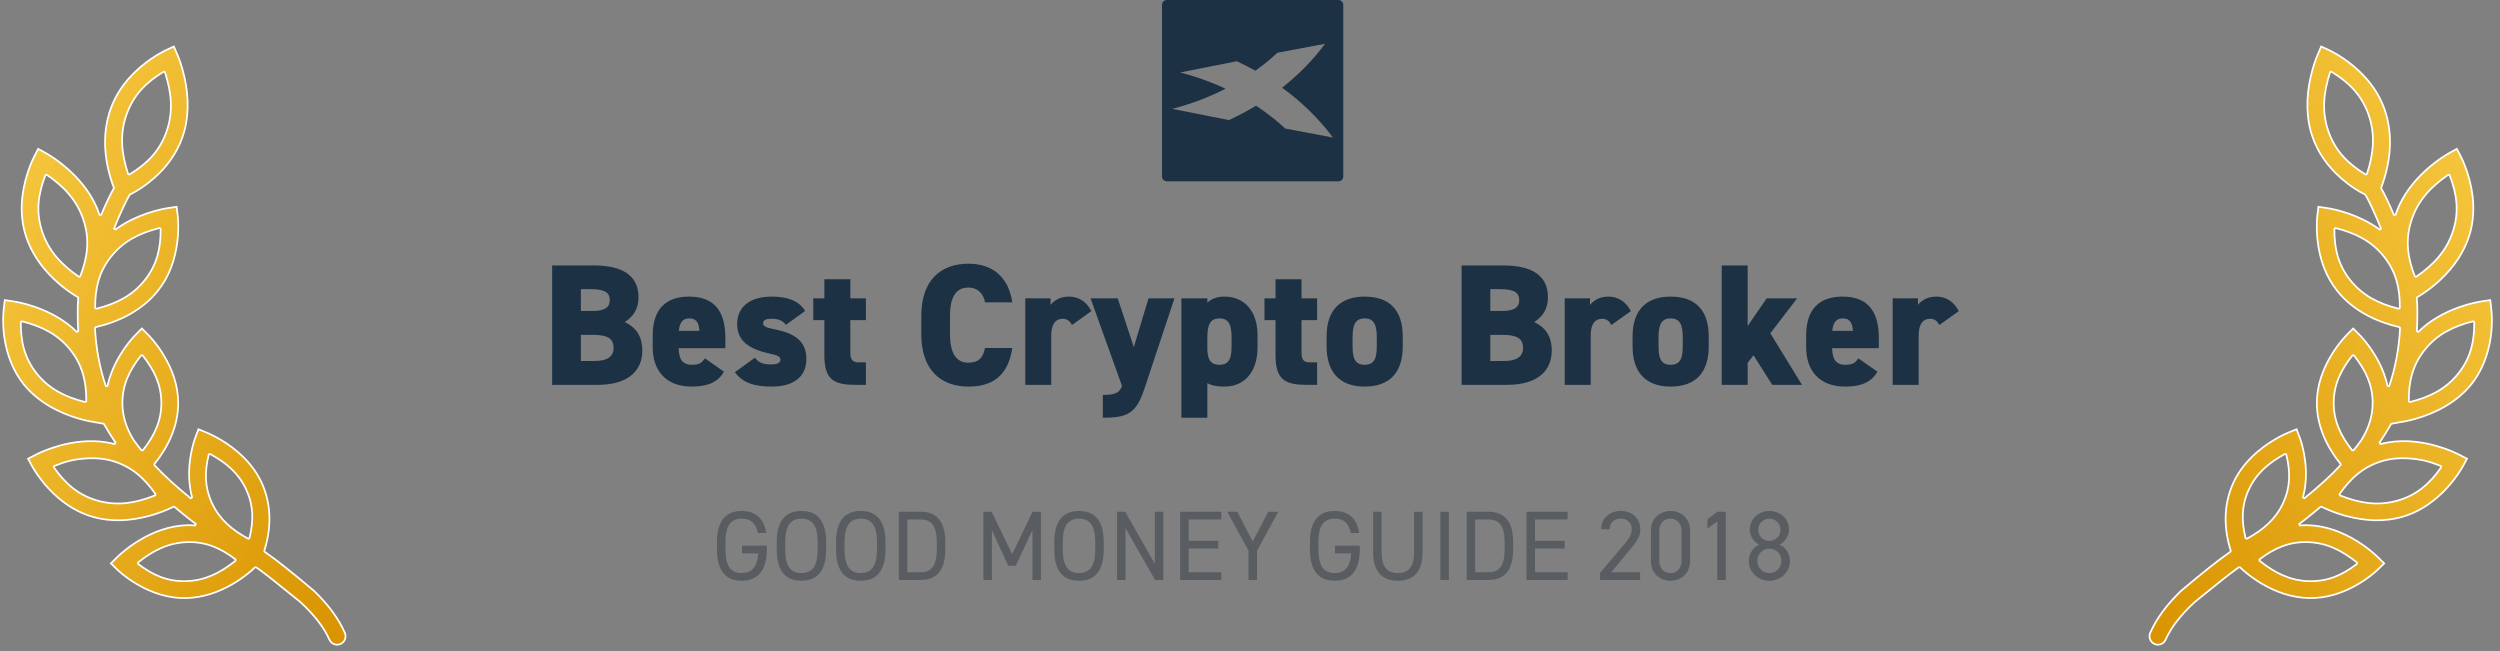
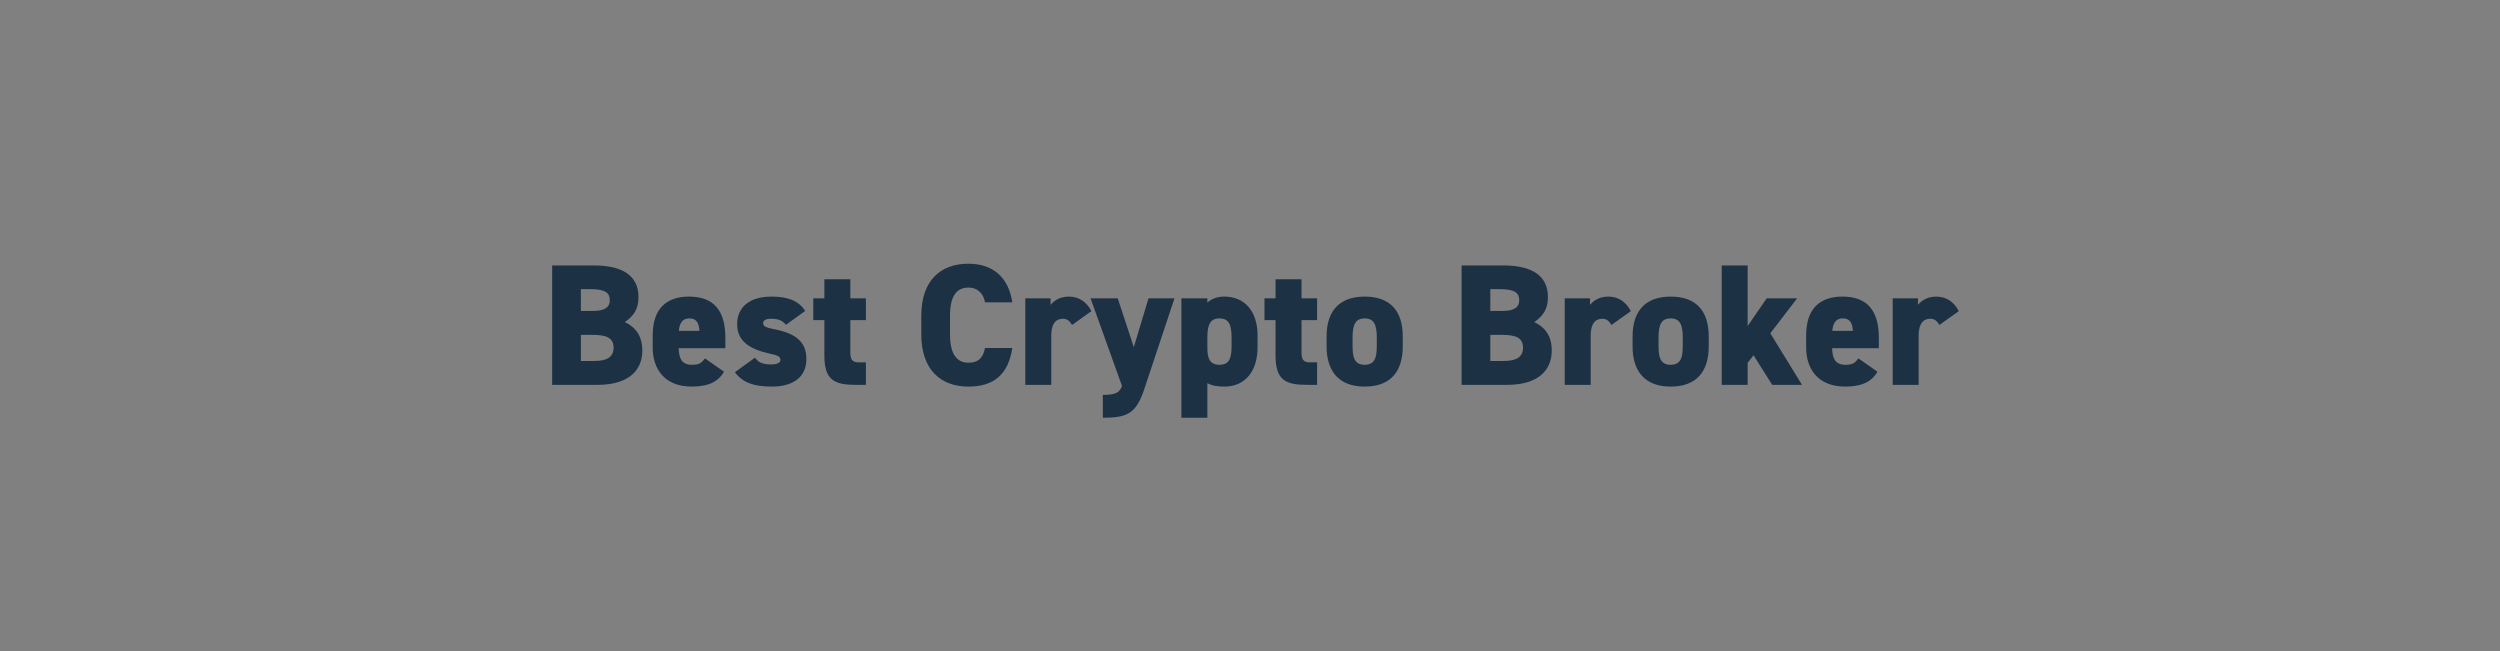
<svg xmlns="http://www.w3.org/2000/svg" width="288px" height="75px" viewBox="0 0 288 75" version="1.1">
  <rect x="0" y="0" width="288" height="75" fill="#808080" stroke="none" />
  <title>award gold copy 4</title>
  <desc>Created with Sketch.</desc>
  <defs>
    <linearGradient x1="1.672%" y1="2.82759927e-14%" x2="98.473%" y2="98.447%" id="linearGradient-1">
      <stop stop-color="#F9CC44" offset="0%" />
      <stop stop-color="#D99400" offset="100%" />
    </linearGradient>
  </defs>
  <g id="new" stroke="none" stroke-width="1" fill="none" fill-rule="evenodd">
    <g id="award-gold-copy-4">
      <g id="award_gold" transform="translate(0, 3.797)" fill="url(#linearGradient-1)" fill-rule="nonzero" stroke="#FFFFFF" stroke-width="0.2">
        <g id="Laur-Copy">
          <g id="icons8-laurel_wreath">
            <g id="laur-gold-left" transform="translate(0.134, 0.717)">
-               <path d="M19.89,0.839 L18.986,1.263 C18.933,1.286 18.833,1.335 18.691,1.408 C18.454,1.531 18.191,1.68 17.906,1.855 C17.093,2.354 16.28,2.963 15.522,3.682 C14.204,4.93 13.194,6.379 12.61,8.033 C11.516,11.135 11.937,14.336 12.995,17.144 C12.605,17.843 12.113,18.848 11.516,20.241 L11.329,20.233 C10.779,18.561 9.784,17.051 8.473,15.711 C7.743,14.965 6.961,14.319 6.179,13.775 C5.906,13.585 5.652,13.421 5.424,13.284 C5.345,13.236 5.274,13.194 5.213,13.16 C5.18,13.141 5.18,13.141 5.158,13.129 C5.15,13.125 5.15,13.125 5.144,13.122 C5.142,13.121 5.142,13.121 5.141,13.12 C5.141,13.12 5.141,13.12 5.14,13.12 C5.14,13.12 5.14,13.12 5.14,13.12 L5.139,13.119 L4.268,12.635 L3.806,13.522 C3.762,13.603 3.685,13.761 3.584,13.986 C3.416,14.362 3.248,14.791 3.091,15.264 C2.278,17.713 2.076,20.282 2.862,22.709 C3.476,24.605 4.625,26.265 6.129,27.686 C6.683,28.21 7.257,28.673 7.827,29.075 C8.218,29.351 8.555,29.562 8.831,29.718 L8.881,29.815 C8.823,30.41 8.806,30.953 8.817,31.523 C8.811,32.281 8.831,32.921 8.877,33.642 L8.707,33.72 C7.396,32.427 5.745,31.489 3.93,30.852 C3.295,30.629 2.684,30.459 2.121,30.336 C1.783,30.262 1.537,30.22 1.403,30.202 L0.418,30.058 L0.299,31.053 C0.29,31.113 0.278,31.229 0.265,31.395 C0.126,33.221 0.343,35.359 1.201,37.393 C1.557,38.238 2.013,39.021 2.577,39.729 C3.389,40.746 4.408,41.594 5.588,42.286 C6.698,42.936 7.888,43.416 9.078,43.75 C9.494,43.867 9.881,43.957 10.227,44.024 C10.435,44.064 10.583,44.088 10.662,44.098 L11.82,44.306 C12.321,45.156 12.745,45.844 13.172,46.486 L13.064,46.638 C12.026,46.368 10.946,46.266 9.853,46.316 C8.425,46.381 7.017,46.687 5.691,47.151 C5.227,47.313 4.806,47.484 4.437,47.651 C4.216,47.752 4.062,47.829 3.98,47.873 L3.096,48.332 L3.575,49.209 C3.6,49.256 3.65,49.346 3.725,49.472 C3.852,49.684 4.003,49.919 4.18,50.173 C4.685,50.899 5.289,51.625 5.992,52.302 C7.331,53.593 8.865,54.551 10.589,55.039 C12.61,55.611 14.772,55.516 16.933,54.949 C17.693,54.749 18.399,54.504 19.034,54.237 C19.419,54.076 19.696,53.942 19.85,53.859 L19.961,53.871 C20.825,54.598 21.319,55.003 21.864,55.424 C21.949,55.489 22.02,55.542 22.171,55.653 C22.298,55.747 22.351,55.786 22.42,55.839 L22.352,56.018 C22.019,55.993 21.714,55.983 21.419,55.991 C19.446,56.044 17.53,56.728 15.743,57.837 C15.09,58.243 14.501,58.677 13.986,59.111 C13.678,59.371 13.463,59.573 13.35,59.688 L12.638,60.389 L13.357,61.085 C13.458,61.187 13.655,61.367 13.938,61.599 C14.412,61.986 14.955,62.373 15.56,62.735 C17.36,63.811 19.314,64.437 21.346,64.383 C23.229,64.332 25.04,63.726 26.726,62.733 C27.344,62.368 27.912,61.971 28.422,61.561 C28.768,61.284 29.039,61.041 29.242,60.843 L29.37,60.833 C29.542,60.956 29.697,61.068 29.847,61.178 C29.918,61.23 29.918,61.23 29.988,61.282 C30.8,61.883 31.196,62.199 34.487,64.861 C36.079,66.341 37.177,67.74 37.816,69.18 C37.957,69.498 38.256,69.717 38.601,69.754 C38.946,69.79 39.285,69.639 39.489,69.358 C39.693,69.076 39.732,68.706 39.591,68.388 C38.843,66.702 37.676,65.138 36.057,63.568 C33.326,61.268 31.792,60.054 30.349,59.046 L30.311,58.934 C31.085,56.508 31.221,53.723 30.001,51.08 C29.378,49.729 28.424,48.546 27.227,47.526 C26.444,46.858 25.605,46.3 24.767,45.846 C24.473,45.687 24.201,45.553 23.956,45.443 C23.81,45.377 23.707,45.334 23.65,45.312 L22.728,44.935 L22.375,45.871 C22.353,45.927 22.314,46.035 22.263,46.191 C22.179,46.451 22.094,46.749 22.015,47.079 C21.572,48.927 21.49,50.897 21.994,52.788 L21.834,52.891 C20.199,51.565 18.849,50.341 17.659,49.072 L17.654,48.941 C19.289,46.918 20.393,44.534 20.393,41.915 C20.393,39.94 19.738,38.036 18.645,36.273 C18.262,35.655 17.851,35.1 17.441,34.615 C17.195,34.325 17.004,34.123 16.895,34.017 L16.209,33.327 L15.521,34.019 C15.413,34.123 15.223,34.325 14.977,34.616 C14.568,35.102 14.158,35.659 13.775,36.277 C13.063,37.43 12.529,38.661 12.248,39.947 L12.055,39.957 C11.355,37.883 10.934,35.667 10.805,33.276 L10.883,33.174 C13.635,32.538 16.27,31.223 18.057,28.981 C19.351,27.358 20.056,25.383 20.306,23.251 C20.393,22.504 20.417,21.791 20.395,21.136 C20.382,20.744 20.357,20.459 20.335,20.304 L20.216,19.31 L19.23,19.455 C19.152,19.465 19.005,19.489 18.797,19.529 C18.45,19.597 18.064,19.688 17.647,19.805 C16.458,20.141 15.268,20.623 14.158,21.275 C13.811,21.479 13.477,21.697 13.156,21.931 L13.005,21.813 C13.391,20.848 13.776,19.972 14.146,19.193 C14.399,18.663 14.614,18.24 14.815,17.91 C15.641,17.502 16.611,16.886 17.594,16.023 C19.075,14.724 20.225,13.156 20.878,11.304 C20.954,11.088 21.023,10.87 21.084,10.648 C21.725,8.333 21.555,5.851 20.884,3.468 C20.753,3.005 20.614,2.584 20.474,2.215 C20.391,1.994 20.326,1.839 20.289,1.757 L19.89,0.839 Z M18.865,3.802 C19.642,6.2 19.848,8.379 19.046,10.655 C18.252,12.906 16.796,14.364 14.771,15.59 L14.624,15.535 C13.846,13.137 13.64,10.958 14.443,8.682 C15.237,6.431 16.693,4.974 18.718,3.747 L18.865,3.802 Z M5.252,15.613 C7.302,17.029 8.765,18.611 9.498,20.876 C10.223,23.117 9.957,25.135 9.105,27.325 L8.955,27.371 C6.906,25.954 5.443,24.373 4.709,22.107 C3.984,19.866 4.25,17.849 5.102,15.659 L5.252,15.613 Z M18.374,21.849 C18.39,24.108 17.941,26.003 16.54,27.762 C15.12,29.543 13.282,30.468 10.955,31.055 L10.83,30.958 C10.814,28.698 11.263,26.803 12.666,25.043 C14.085,23.263 15.92,22.34 18.249,21.753 L18.374,21.849 Z M2.385,32.5 C4.715,33.088 6.549,34.011 7.968,35.791 C9.371,37.55 9.82,39.446 9.804,41.706 L9.68,41.802 C7.352,41.216 5.514,40.29 4.094,38.51 C2.693,36.751 2.245,34.856 2.261,32.596 L2.385,32.5 Z M16.287,36.42 C17.654,38.14 18.451,39.826 18.451,41.915 C18.451,43.985 17.667,45.661 16.321,47.363 L16.164,47.364 C15.853,46.978 15.557,46.591 15.274,46.198 C14.442,44.861 13.966,43.461 13.966,41.915 C13.966,39.826 14.763,38.14 16.13,36.42 L16.287,36.42 Z M24.058,47.778 C25.988,48.828 27.383,50.041 28.239,51.899 C29.084,53.73 29.087,55.479 28.603,57.483 L28.458,57.547 C26.529,56.497 25.134,55.284 24.277,53.427 C23.432,51.595 23.43,49.847 23.913,47.843 L24.058,47.778 Z M9.964,48.289 C10.945,48.235 11.875,48.319 12.731,48.561 C14.955,49.19 16.457,50.509 17.782,52.406 L17.737,52.556 C15.454,53.464 13.366,53.798 11.116,53.162 C8.893,52.533 7.391,51.214 6.066,49.317 L6.111,49.167 C7.476,48.624 8.435,48.374 9.964,48.289 Z M21.47,57.941 C23.596,57.884 25.281,58.62 26.996,59.928 L26.997,60.086 C25.198,61.521 23.448,62.378 21.295,62.435 C19.169,62.492 17.484,61.755 15.767,60.446 L15.765,60.288 C17.56,58.856 19.315,57.998 21.47,57.941 Z" id="Shape" />
-             </g>
+               </g>
          </g>
          <g id="icons8-laurel_wreath-copy-4" transform="translate(267.017, 35.601) scale(-1, 1) translate(-267.017, -35.601) translate(246.605, 0)">
            <g id="laur-gold-right" transform="translate(0.134, 0.717)">
-               <path d="M19.89,0.839 L18.986,1.263 C18.933,1.286 18.833,1.335 18.691,1.408 C18.454,1.531 18.191,1.68 17.906,1.855 C17.093,2.354 16.28,2.963 15.522,3.682 C14.204,4.93 13.194,6.379 12.61,8.033 C11.516,11.135 11.937,14.336 12.995,17.144 C12.605,17.843 12.113,18.848 11.516,20.241 L11.329,20.233 C10.779,18.561 9.784,17.051 8.473,15.711 C7.743,14.965 6.961,14.319 6.179,13.775 C5.906,13.585 5.652,13.421 5.424,13.284 C5.345,13.236 5.274,13.194 5.213,13.16 C5.18,13.141 5.18,13.141 5.158,13.129 C5.15,13.125 5.15,13.125 5.144,13.122 C5.142,13.121 5.142,13.121 5.141,13.12 C5.141,13.12 5.141,13.12 5.14,13.12 C5.14,13.12 5.14,13.12 5.14,13.12 L5.139,13.119 L4.268,12.635 L3.806,13.522 C3.762,13.603 3.685,13.761 3.584,13.986 C3.416,14.362 3.248,14.791 3.091,15.264 C2.278,17.713 2.076,20.282 2.862,22.709 C3.476,24.605 4.625,26.265 6.129,27.686 C6.683,28.21 7.257,28.673 7.827,29.075 C8.218,29.351 8.555,29.562 8.831,29.718 L8.881,29.815 C8.823,30.41 8.806,30.953 8.817,31.523 C8.811,32.281 8.831,32.921 8.877,33.642 L8.707,33.72 C7.396,32.427 5.745,31.489 3.93,30.852 C3.295,30.629 2.684,30.459 2.121,30.336 C1.783,30.262 1.537,30.22 1.403,30.202 L0.418,30.058 L0.299,31.053 C0.29,31.113 0.278,31.229 0.265,31.395 C0.126,33.221 0.343,35.359 1.201,37.393 C1.557,38.238 2.013,39.021 2.577,39.729 C3.389,40.746 4.408,41.594 5.588,42.286 C6.698,42.936 7.888,43.416 9.078,43.75 C9.494,43.867 9.881,43.957 10.227,44.024 C10.435,44.064 10.583,44.088 10.662,44.098 L11.82,44.306 C12.321,45.156 12.745,45.844 13.172,46.486 L13.064,46.638 C12.026,46.368 10.946,46.266 9.853,46.316 C8.425,46.381 7.017,46.687 5.691,47.151 C5.227,47.313 4.806,47.484 4.437,47.651 C4.216,47.752 4.062,47.829 3.98,47.873 L3.096,48.332 L3.575,49.209 C3.6,49.256 3.65,49.346 3.725,49.472 C3.852,49.684 4.003,49.919 4.18,50.173 C4.685,50.899 5.289,51.625 5.992,52.302 C7.331,53.593 8.865,54.551 10.589,55.039 C12.61,55.611 14.772,55.516 16.933,54.949 C17.693,54.749 18.399,54.504 19.034,54.237 C19.419,54.076 19.696,53.942 19.85,53.859 L19.961,53.871 C20.825,54.598 21.319,55.003 21.864,55.424 C21.949,55.489 22.02,55.542 22.171,55.653 C22.298,55.747 22.351,55.786 22.42,55.839 L22.352,56.018 C22.019,55.993 21.714,55.983 21.419,55.991 C19.446,56.044 17.53,56.728 15.743,57.837 C15.09,58.243 14.501,58.677 13.986,59.111 C13.678,59.371 13.463,59.573 13.35,59.688 L12.638,60.389 L13.357,61.085 C13.458,61.187 13.655,61.367 13.938,61.599 C14.412,61.986 14.955,62.373 15.56,62.735 C17.36,63.811 19.314,64.437 21.346,64.383 C23.229,64.332 25.04,63.726 26.726,62.733 C27.344,62.368 27.912,61.971 28.422,61.561 C28.768,61.284 29.039,61.041 29.242,60.843 L29.37,60.833 C29.542,60.956 29.697,61.068 29.847,61.178 C29.918,61.23 29.918,61.23 29.988,61.282 C30.8,61.883 31.196,62.199 34.487,64.861 C36.079,66.341 37.177,67.74 37.816,69.18 C37.957,69.498 38.256,69.717 38.601,69.754 C38.946,69.79 39.285,69.639 39.489,69.358 C39.693,69.076 39.732,68.706 39.591,68.388 C38.843,66.702 37.676,65.138 36.057,63.568 C33.326,61.268 31.792,60.054 30.349,59.046 L30.311,58.934 C31.085,56.508 31.221,53.723 30.001,51.08 C29.378,49.729 28.424,48.546 27.227,47.526 C26.444,46.858 25.605,46.3 24.767,45.846 C24.473,45.687 24.201,45.553 23.956,45.443 C23.81,45.377 23.707,45.334 23.65,45.312 L22.728,44.935 L22.375,45.871 C22.353,45.927 22.314,46.035 22.263,46.191 C22.179,46.451 22.094,46.749 22.015,47.079 C21.572,48.927 21.49,50.897 21.994,52.788 L21.834,52.891 C20.199,51.565 18.849,50.341 17.659,49.072 L17.654,48.941 C19.289,46.918 20.393,44.534 20.393,41.915 C20.393,39.94 19.738,38.036 18.645,36.273 C18.262,35.655 17.851,35.1 17.441,34.615 C17.195,34.325 17.004,34.123 16.895,34.017 L16.209,33.327 L15.521,34.019 C15.413,34.123 15.223,34.325 14.977,34.616 C14.568,35.102 14.158,35.659 13.775,36.277 C13.063,37.43 12.529,38.661 12.248,39.947 L12.055,39.957 C11.355,37.883 10.934,35.667 10.805,33.276 L10.883,33.174 C13.635,32.538 16.27,31.223 18.057,28.981 C19.351,27.358 20.056,25.383 20.306,23.251 C20.393,22.504 20.417,21.791 20.395,21.136 C20.382,20.744 20.357,20.459 20.335,20.304 L20.216,19.31 L19.23,19.455 C19.152,19.465 19.005,19.489 18.797,19.529 C18.45,19.597 18.064,19.688 17.647,19.805 C16.458,20.141 15.268,20.623 14.158,21.275 C13.811,21.479 13.477,21.697 13.156,21.931 L13.005,21.813 C13.391,20.848 13.776,19.972 14.146,19.193 C14.399,18.663 14.614,18.24 14.815,17.91 C15.641,17.502 16.611,16.886 17.594,16.023 C19.075,14.724 20.225,13.156 20.878,11.304 C20.954,11.088 21.023,10.87 21.084,10.648 C21.725,8.333 21.555,5.851 20.884,3.468 C20.753,3.005 20.614,2.584 20.474,2.215 C20.391,1.994 20.326,1.839 20.289,1.757 L19.89,0.839 Z M18.865,3.802 C19.642,6.2 19.848,8.379 19.046,10.655 C18.252,12.906 16.796,14.364 14.771,15.59 L14.624,15.535 C13.846,13.137 13.64,10.958 14.443,8.682 C15.237,6.431 16.693,4.974 18.718,3.747 L18.865,3.802 Z M5.252,15.613 C7.302,17.029 8.765,18.611 9.498,20.876 C10.223,23.117 9.957,25.135 9.105,27.325 L8.955,27.371 C6.906,25.954 5.443,24.373 4.709,22.107 C3.984,19.866 4.25,17.849 5.102,15.659 L5.252,15.613 Z M18.374,21.849 C18.39,24.108 17.941,26.003 16.54,27.762 C15.12,29.543 13.282,30.468 10.955,31.055 L10.83,30.958 C10.814,28.698 11.263,26.803 12.666,25.043 C14.085,23.263 15.92,22.34 18.249,21.753 L18.374,21.849 Z M2.385,32.5 C4.715,33.088 6.549,34.011 7.968,35.791 C9.371,37.55 9.82,39.446 9.804,41.706 L9.68,41.802 C7.352,41.216 5.514,40.29 4.094,38.51 C2.693,36.751 2.245,34.856 2.261,32.596 L2.385,32.5 Z M16.287,36.42 C17.654,38.14 18.451,39.826 18.451,41.915 C18.451,43.985 17.667,45.661 16.321,47.363 L16.164,47.364 C15.853,46.978 15.557,46.591 15.274,46.198 C14.442,44.861 13.966,43.461 13.966,41.915 C13.966,39.826 14.763,38.14 16.13,36.42 L16.287,36.42 Z M24.058,47.778 C25.988,48.828 27.383,50.041 28.239,51.899 C29.084,53.73 29.087,55.479 28.603,57.483 L28.458,57.547 C26.529,56.497 25.134,55.284 24.277,53.427 C23.432,51.595 23.43,49.847 23.913,47.843 L24.058,47.778 Z M9.964,48.289 C10.945,48.235 11.875,48.319 12.731,48.561 C14.955,49.19 16.457,50.509 17.782,52.406 L17.737,52.556 C15.454,53.464 13.366,53.798 11.116,53.162 C8.893,52.533 7.391,51.214 6.066,49.317 L6.111,49.167 C7.476,48.624 8.435,48.374 9.964,48.289 Z M21.47,57.941 C23.596,57.884 25.281,58.62 26.996,59.928 L26.997,60.086 C25.198,61.521 23.448,62.378 21.295,62.435 C19.169,62.492 17.484,61.755 15.767,60.446 L15.765,60.288 C17.56,58.856 19.315,57.998 21.47,57.941 Z" id="Shape" />
-             </g>
+               </g>
          </g>
        </g>
      </g>
      <path d="M63.608,30.579 L68.412,30.579 C71.662,30.579 73.556,31.716 73.556,34.228 C73.556,35.643 72.938,36.46 71.981,37.098 C73.237,37.716 73.995,38.693 73.995,40.388 C73.995,42.581 72.519,44.335 68.851,44.335 L63.608,44.335 L63.608,30.579 Z M66.917,38.574 L66.917,41.584 L68.492,41.584 C69.967,41.584 70.685,41.086 70.685,40.069 C70.685,38.953 69.928,38.574 68.253,38.574 L66.917,38.574 Z M66.917,33.31 L66.917,35.822 L68.313,35.822 C69.648,35.822 70.247,35.404 70.247,34.606 C70.247,33.789 69.828,33.31 68.014,33.31 L66.917,33.31 Z M81.212,41.285 L83.405,42.82 C82.707,44.036 81.511,44.535 79.697,44.535 C76.547,44.535 75.191,42.501 75.191,40.029 L75.191,38.634 C75.191,35.543 76.786,34.168 79.378,34.168 C82.268,34.168 83.564,35.822 83.564,38.933 L83.564,40.109 L78.181,40.109 C78.221,41.245 78.5,42.023 79.716,42.023 C80.653,42.023 80.853,41.744 81.212,41.285 Z M79.397,36.68 C78.62,36.68 78.281,37.218 78.201,38.115 L80.574,38.115 C80.514,37.019 80.095,36.68 79.397,36.68 Z M92.755,35.822 L90.542,37.417 C90.163,36.979 89.765,36.72 88.847,36.72 C88.429,36.72 87.91,36.799 87.91,37.238 C87.91,37.577 88.229,37.736 89.147,37.916 C91.878,38.434 92.895,39.531 92.895,41.365 C92.895,43.359 91.479,44.535 88.907,44.535 C86.874,44.535 85.558,44.096 84.661,42.88 L86.973,41.205 C87.312,41.664 87.711,41.983 88.847,41.983 C89.505,41.983 89.904,41.803 89.904,41.445 C89.904,41.066 89.565,40.926 88.628,40.727 C86.375,40.228 84.92,39.311 84.92,37.358 C84.92,35.364 86.355,34.168 88.907,34.168 C90.542,34.168 91.978,34.547 92.755,35.822 Z M93.692,36.879 L93.692,34.367 L94.968,34.367 L94.968,32.174 L97.959,32.174 L97.959,34.367 L99.753,34.367 L99.753,36.879 L97.959,36.879 L97.959,40.607 C97.959,41.405 98.178,41.744 98.916,41.744 L99.753,41.744 L99.753,44.335 L98.577,44.335 C96.144,44.335 94.968,43.797 94.968,40.986 L94.968,36.879 L93.692,36.879 Z M116.619,34.826 L113.469,34.826 C113.33,33.948 112.732,33.131 111.555,33.131 C110.18,33.131 109.442,34.128 109.442,36.381 L109.442,38.534 C109.442,40.687 110.16,41.784 111.555,41.784 C112.732,41.784 113.27,41.185 113.469,40.089 L116.619,40.089 C116.141,43.179 114.466,44.535 111.555,44.535 C108.425,44.535 106.133,42.641 106.133,38.534 L106.133,36.381 C106.133,32.234 108.425,30.38 111.555,30.38 C114.287,30.38 116.161,31.835 116.619,34.826 Z M125.73,35.842 L123.497,37.437 C123.318,37.138 123.039,36.72 122.461,36.72 C121.603,36.72 121.105,37.318 121.105,38.653 L121.105,44.335 L118.115,44.335 L118.115,34.367 L121.025,34.367 L121.025,35.125 C121.324,34.746 121.982,34.168 123.119,34.168 C124.255,34.168 125.152,34.726 125.73,35.842 Z M125.631,34.367 L128.761,34.367 L130.615,39.989 L132.309,34.367 L135.3,34.367 L131.811,44.854 C130.874,47.665 129.837,48.123 127.046,48.123 L127.046,45.492 C128.422,45.492 128.94,45.292 129.259,44.475 L125.631,34.367 Z M144.87,38.634 L144.87,40.029 C144.87,42.621 143.554,44.535 141.042,44.535 C140.145,44.535 139.527,44.395 139.088,44.136 L139.088,48.123 L136.097,48.123 L136.097,34.367 L139.088,34.367 L139.088,34.866 C139.547,34.427 140.184,34.168 141.062,34.168 C143.315,34.168 144.87,35.783 144.87,38.634 Z M140.484,42.023 C141.72,42.023 141.879,41.086 141.879,39.77 L141.879,38.893 C141.879,37.417 141.56,36.68 140.484,36.68 C139.407,36.68 139.088,37.417 139.088,38.893 L139.088,40.069 C139.088,41.225 139.327,42.023 140.484,42.023 Z M145.667,36.879 L145.667,34.367 L146.943,34.367 L146.943,32.174 L149.934,32.174 L149.934,34.367 L151.728,34.367 L151.728,36.879 L149.934,36.879 L149.934,40.607 C149.934,41.405 150.153,41.744 150.891,41.744 L151.728,41.744 L151.728,44.335 L150.552,44.335 C148.119,44.335 146.943,43.797 146.943,40.986 L146.943,36.879 L145.667,36.879 Z M161.597,38.753 L161.597,39.909 C161.597,42.701 160.281,44.535 157.21,44.535 C154.18,44.535 152.824,42.701 152.824,39.909 L152.824,38.753 C152.824,35.703 154.419,34.168 157.21,34.168 C160.041,34.168 161.597,35.703 161.597,38.753 Z M157.21,42.023 C158.447,42.023 158.606,41.086 158.606,39.77 L158.606,38.893 C158.606,37.417 158.287,36.68 157.21,36.68 C156.134,36.68 155.815,37.417 155.815,38.893 L155.815,39.77 C155.815,41.086 155.974,42.023 157.21,42.023 Z M168.375,30.579 L173.18,30.579 C176.429,30.579 178.323,31.716 178.323,34.228 C178.323,35.643 177.705,36.46 176.748,37.098 C178.004,37.716 178.762,38.693 178.762,40.388 C178.762,42.581 177.287,44.335 173.618,44.335 L168.375,44.335 L168.375,30.579 Z M171.684,38.574 L171.684,41.584 L173.259,41.584 C174.735,41.584 175.453,41.086 175.453,40.069 C175.453,38.953 174.695,38.574 173.02,38.574 L171.684,38.574 Z M171.684,33.31 L171.684,35.822 L173.08,35.822 C174.416,35.822 175.014,35.404 175.014,34.606 C175.014,33.789 174.595,33.31 172.781,33.31 L171.684,33.31 Z M187.873,35.842 L185.64,37.437 C185.461,37.138 185.182,36.72 184.603,36.72 C183.746,36.72 183.248,37.318 183.248,38.653 L183.248,44.335 L180.257,44.335 L180.257,34.367 L183.168,34.367 L183.168,35.125 C183.467,34.746 184.125,34.168 185.261,34.168 C186.398,34.168 187.295,34.726 187.873,35.842 Z M196.845,38.753 L196.845,39.909 C196.845,42.701 195.529,44.535 192.459,44.535 C189.428,44.535 188.072,42.701 188.072,39.909 L188.072,38.753 C188.072,35.703 189.667,34.168 192.459,34.168 C195.29,34.168 196.845,35.703 196.845,38.753 Z M192.459,42.023 C193.695,42.023 193.854,41.086 193.854,39.77 L193.854,38.893 C193.854,37.417 193.535,36.68 192.459,36.68 C191.382,36.68 191.063,37.417 191.063,38.893 L191.063,39.77 C191.063,41.086 191.222,42.023 192.459,42.023 Z M203.523,34.367 L207.032,34.367 L203.942,38.394 L207.591,44.335 L204.161,44.335 L202.008,40.926 L201.33,41.803 L201.33,44.335 L198.34,44.335 L198.34,30.579 L201.33,30.579 L201.33,37.557 L203.523,34.367 Z M214.09,41.285 L216.283,42.82 C215.585,44.036 214.389,44.535 212.575,44.535 C209.425,44.535 208.069,42.501 208.069,40.029 L208.069,38.634 C208.069,35.543 209.664,34.168 212.256,34.168 C215.147,34.168 216.442,35.822 216.442,38.933 L216.442,40.109 L211.059,40.109 C211.099,41.245 211.378,42.023 212.595,42.023 C213.532,42.023 213.731,41.744 214.09,41.285 Z M212.276,36.68 C211.498,36.68 211.159,37.218 211.079,38.115 L213.452,38.115 C213.392,37.019 212.973,36.68 212.276,36.68 Z M225.653,35.842 L223.42,37.437 C223.241,37.138 222.962,36.72 222.384,36.72 C221.526,36.72 221.028,37.318 221.028,38.653 L221.028,44.335 L218.037,44.335 L218.037,34.367 L220.948,34.367 L220.948,35.125 C221.247,34.746 221.905,34.168 223.041,34.168 C224.178,34.168 225.075,34.726 225.653,35.842 Z" id="Best-Crypto-Broker" fill="#1D3144" />
-       <path d="M85.477,62.859 L88.337,62.859 L88.337,63.315 C88.337,65.856 87.186,66.904 85.443,66.904 C83.7,66.904 82.595,65.856 82.595,63.315 L82.595,62.449 C82.595,59.909 83.7,58.861 85.443,58.861 C86.97,58.861 88.018,59.67 88.268,61.401 L87.311,61.401 C87.061,60.228 86.446,59.749 85.443,59.749 C84.235,59.749 83.575,60.501 83.575,62.449 L83.575,63.315 C83.575,65.263 84.235,66.015 85.443,66.015 C86.548,66.015 87.243,65.377 87.346,63.748 L85.477,63.748 L85.477,62.859 Z M95.172,63.315 C95.172,65.856 94.067,66.904 92.324,66.904 C90.581,66.904 89.476,65.856 89.476,63.315 L89.476,62.449 C89.476,59.909 90.581,58.861 92.324,58.861 C94.067,58.861 95.172,59.909 95.172,62.449 L95.172,63.315 Z M90.456,62.449 L90.456,63.315 C90.456,65.263 91.116,66.015 92.324,66.015 C93.532,66.015 94.192,65.263 94.192,63.315 L94.192,62.449 C94.192,60.501 93.532,59.749 92.324,59.749 C91.116,59.749 90.456,60.501 90.456,62.449 Z M102.008,63.315 C102.008,65.856 100.903,66.904 99.159,66.904 C97.416,66.904 96.311,65.856 96.311,63.315 L96.311,62.449 C96.311,59.909 97.416,58.861 99.159,58.861 C100.903,58.861 102.008,59.909 102.008,62.449 L102.008,63.315 Z M97.291,62.449 L97.291,63.315 C97.291,65.263 97.952,66.015 99.159,66.015 C100.367,66.015 101.028,65.263 101.028,63.315 L101.028,62.449 C101.028,60.501 100.367,59.749 99.159,59.749 C97.952,59.749 97.291,60.501 97.291,62.449 Z M106.052,66.813 L103.546,66.813 L103.546,58.952 L106.052,58.952 C107.795,58.952 108.9,59.932 108.9,62.472 L108.9,63.292 C108.9,65.833 107.795,66.813 106.052,66.813 Z M106.052,65.924 C107.259,65.924 107.92,65.241 107.92,63.292 L107.92,62.472 C107.92,60.524 107.259,59.841 106.052,59.841 L104.525,59.841 L104.525,65.924 L106.052,65.924 Z M114.243,58.952 L116.601,63.851 L118.948,58.952 L119.916,58.952 L119.916,66.813 L118.937,66.813 L118.937,61.048 L117.023,65.172 L116.146,65.172 L114.266,61.082 L114.266,66.813 L113.286,66.813 L113.286,58.952 L114.243,58.952 Z M127.151,63.315 C127.151,65.856 126.046,66.904 124.303,66.904 C122.559,66.904 121.454,65.856 121.454,63.315 L121.454,62.449 C121.454,59.909 122.559,58.861 124.303,58.861 C126.046,58.861 127.151,59.909 127.151,62.449 L127.151,63.315 Z M122.434,62.449 L122.434,63.315 C122.434,65.263 123.095,66.015 124.303,66.015 C125.51,66.015 126.171,65.263 126.171,63.315 L126.171,62.449 C126.171,60.501 125.51,59.749 124.303,59.749 C123.095,59.749 122.434,60.501 122.434,62.449 Z M133.041,58.952 L134.02,58.952 L134.02,66.813 L133.063,66.813 L129.668,60.866 L129.668,66.813 L128.689,66.813 L128.689,58.952 L129.623,58.952 L133.041,64.956 L133.041,58.952 Z M135.957,58.952 L140.696,58.952 L140.696,59.841 L136.937,59.841 L136.937,62.301 L140.354,62.301 L140.354,63.19 L136.937,63.19 L136.937,65.924 L140.696,65.924 L140.696,66.813 L135.957,66.813 L135.957,58.952 Z M141.38,58.952 L142.53,58.952 L144.319,62.37 L146.108,58.952 L147.258,58.952 L144.809,63.441 L144.809,66.813 L143.829,66.813 L143.829,63.441 L141.38,58.952 Z M153.786,62.859 L156.646,62.859 L156.646,63.315 C156.646,65.856 155.495,66.904 153.752,66.904 C152.009,66.904 150.904,65.856 150.904,63.315 L150.904,62.449 C150.904,59.909 152.009,58.861 153.752,58.861 C155.278,58.861 156.327,59.67 156.577,61.401 L155.62,61.401 C155.37,60.228 154.754,59.749 153.752,59.749 C152.544,59.749 151.884,60.501 151.884,62.449 L151.884,63.315 C151.884,65.263 152.544,66.015 153.752,66.015 C154.857,66.015 155.552,65.377 155.654,63.748 L153.786,63.748 L153.786,62.859 Z M162.9,58.952 L163.88,58.952 L163.88,63.611 C163.88,65.935 162.775,66.904 161.032,66.904 C159.289,66.904 158.184,65.935 158.184,63.623 L158.184,58.952 L159.163,58.952 L159.163,63.623 C159.163,65.343 159.824,66.015 161.032,66.015 C162.239,66.015 162.9,65.343 162.9,63.623 L162.9,58.952 Z M166.91,58.952 L166.91,66.813 L165.93,66.813 L165.93,58.952 L166.91,58.952 Z M171.467,66.813 L168.961,66.813 L168.961,58.952 L171.467,58.952 C173.21,58.952 174.315,59.932 174.315,62.472 L174.315,63.292 C174.315,65.833 173.21,66.813 171.467,66.813 Z M171.467,65.924 C172.675,65.924 173.335,65.241 173.335,63.292 L173.335,62.472 C173.335,60.524 172.675,59.841 171.467,59.841 L169.941,59.841 L169.941,65.924 L171.467,65.924 Z M175.853,58.952 L180.592,58.952 L180.592,59.841 L176.833,59.841 L176.833,62.301 L180.251,62.301 L180.251,63.19 L176.833,63.19 L176.833,65.924 L180.592,65.924 L180.592,66.813 L175.853,66.813 L175.853,58.952 Z M188.943,65.924 L188.943,66.813 L184.329,66.813 L184.329,65.992 L187.097,62.723 C187.633,62.096 187.986,61.561 187.986,60.968 C187.986,60.148 187.359,59.738 186.71,59.738 C186.004,59.738 185.446,60.159 185.423,60.968 L184.454,60.968 C184.454,59.67 185.48,58.861 186.71,58.861 C187.963,58.861 188.966,59.67 188.966,61.014 C188.966,61.948 188.282,62.7 187.781,63.304 L185.616,65.924 L188.943,65.924 Z M194.696,61.128 L194.696,64.637 C194.696,66.084 193.625,66.904 192.441,66.904 C191.256,66.904 190.185,66.084 190.185,64.625 L190.185,61.139 C190.185,59.681 191.256,58.861 192.441,58.861 C193.625,58.861 194.696,59.681 194.696,61.128 Z M193.716,61.128 C193.716,60.285 193.147,59.749 192.441,59.749 C191.723,59.749 191.153,60.285 191.153,61.128 L191.153,64.637 C191.153,65.48 191.723,66.015 192.441,66.015 C193.147,66.015 193.716,65.48 193.716,64.637 L193.716,61.128 Z M198.809,58.952 L198.809,66.813 L197.829,66.813 L197.829,60.08 L196.701,60.889 L196.701,59.818 L197.829,58.952 L198.809,58.952 Z M201.463,64.603 C201.463,63.714 202.044,62.996 202.659,62.734 C202.033,62.427 201.577,61.766 201.577,61.025 C201.577,59.715 202.648,58.861 203.833,58.861 C205.018,58.861 206.089,59.715 206.089,61.025 C206.089,61.766 205.622,62.427 204.995,62.734 C205.633,62.996 206.203,63.714 206.203,64.603 C206.203,65.992 205.063,66.904 203.833,66.904 C202.603,66.904 201.463,65.992 201.463,64.603 Z M202.443,64.603 C202.443,65.377 203.035,66.015 203.833,66.015 C204.608,66.015 205.223,65.377 205.223,64.603 C205.223,63.737 204.494,63.201 203.833,63.201 C203.149,63.201 202.443,63.737 202.443,64.603 Z M202.546,61.025 C202.546,61.743 203.115,62.324 203.833,62.324 C204.539,62.324 205.109,61.743 205.109,61.025 C205.109,60.319 204.539,59.749 203.833,59.749 C203.115,59.749 202.546,60.319 202.546,61.025 Z" id="good-money-guide-201" fill-opacity="0.35" fill="#121E2A" />
-       <path d="M134.421,20.886 L154.187,20.886 C154.496,20.886 154.747,20.635 154.747,20.326 L154.747,0.56 C154.747,0.251 154.496,4.98297797e-16 154.187,5.55111512e-16 L134.421,0 C134.111,5.68137151e-17 133.861,0.251 133.861,0.56 L133.861,20.326 C133.861,20.635 134.111,20.886 134.421,20.886 Z M148.055,14.807 C147.967,14.725 147.879,14.644 147.79,14.564 C146.841,13.705 145.802,12.904 144.696,12.176 C143.699,12.779 142.655,13.334 141.569,13.835 L135.056,12.537 C136.335,12.208 137.586,11.799 138.802,11.31 C139.619,10.982 140.417,10.618 141.191,10.222 C140.703,9.994 140.207,9.779 139.704,9.577 C138.487,9.088 137.237,8.679 135.958,8.349 L142.471,7.052 C143.208,7.392 143.925,7.756 144.621,8.143 C145.421,7.573 146.179,6.964 146.888,6.322 C146.977,6.242 147.065,6.162 147.153,6.079 L152.649,5.042 C151.274,6.899 149.606,8.602 147.698,10.103 C149.985,11.762 151.963,13.699 153.551,15.845 L148.055,14.807 Z" id="Fill-10" fill="#1D3144" />
    </g>
  </g>
</svg>